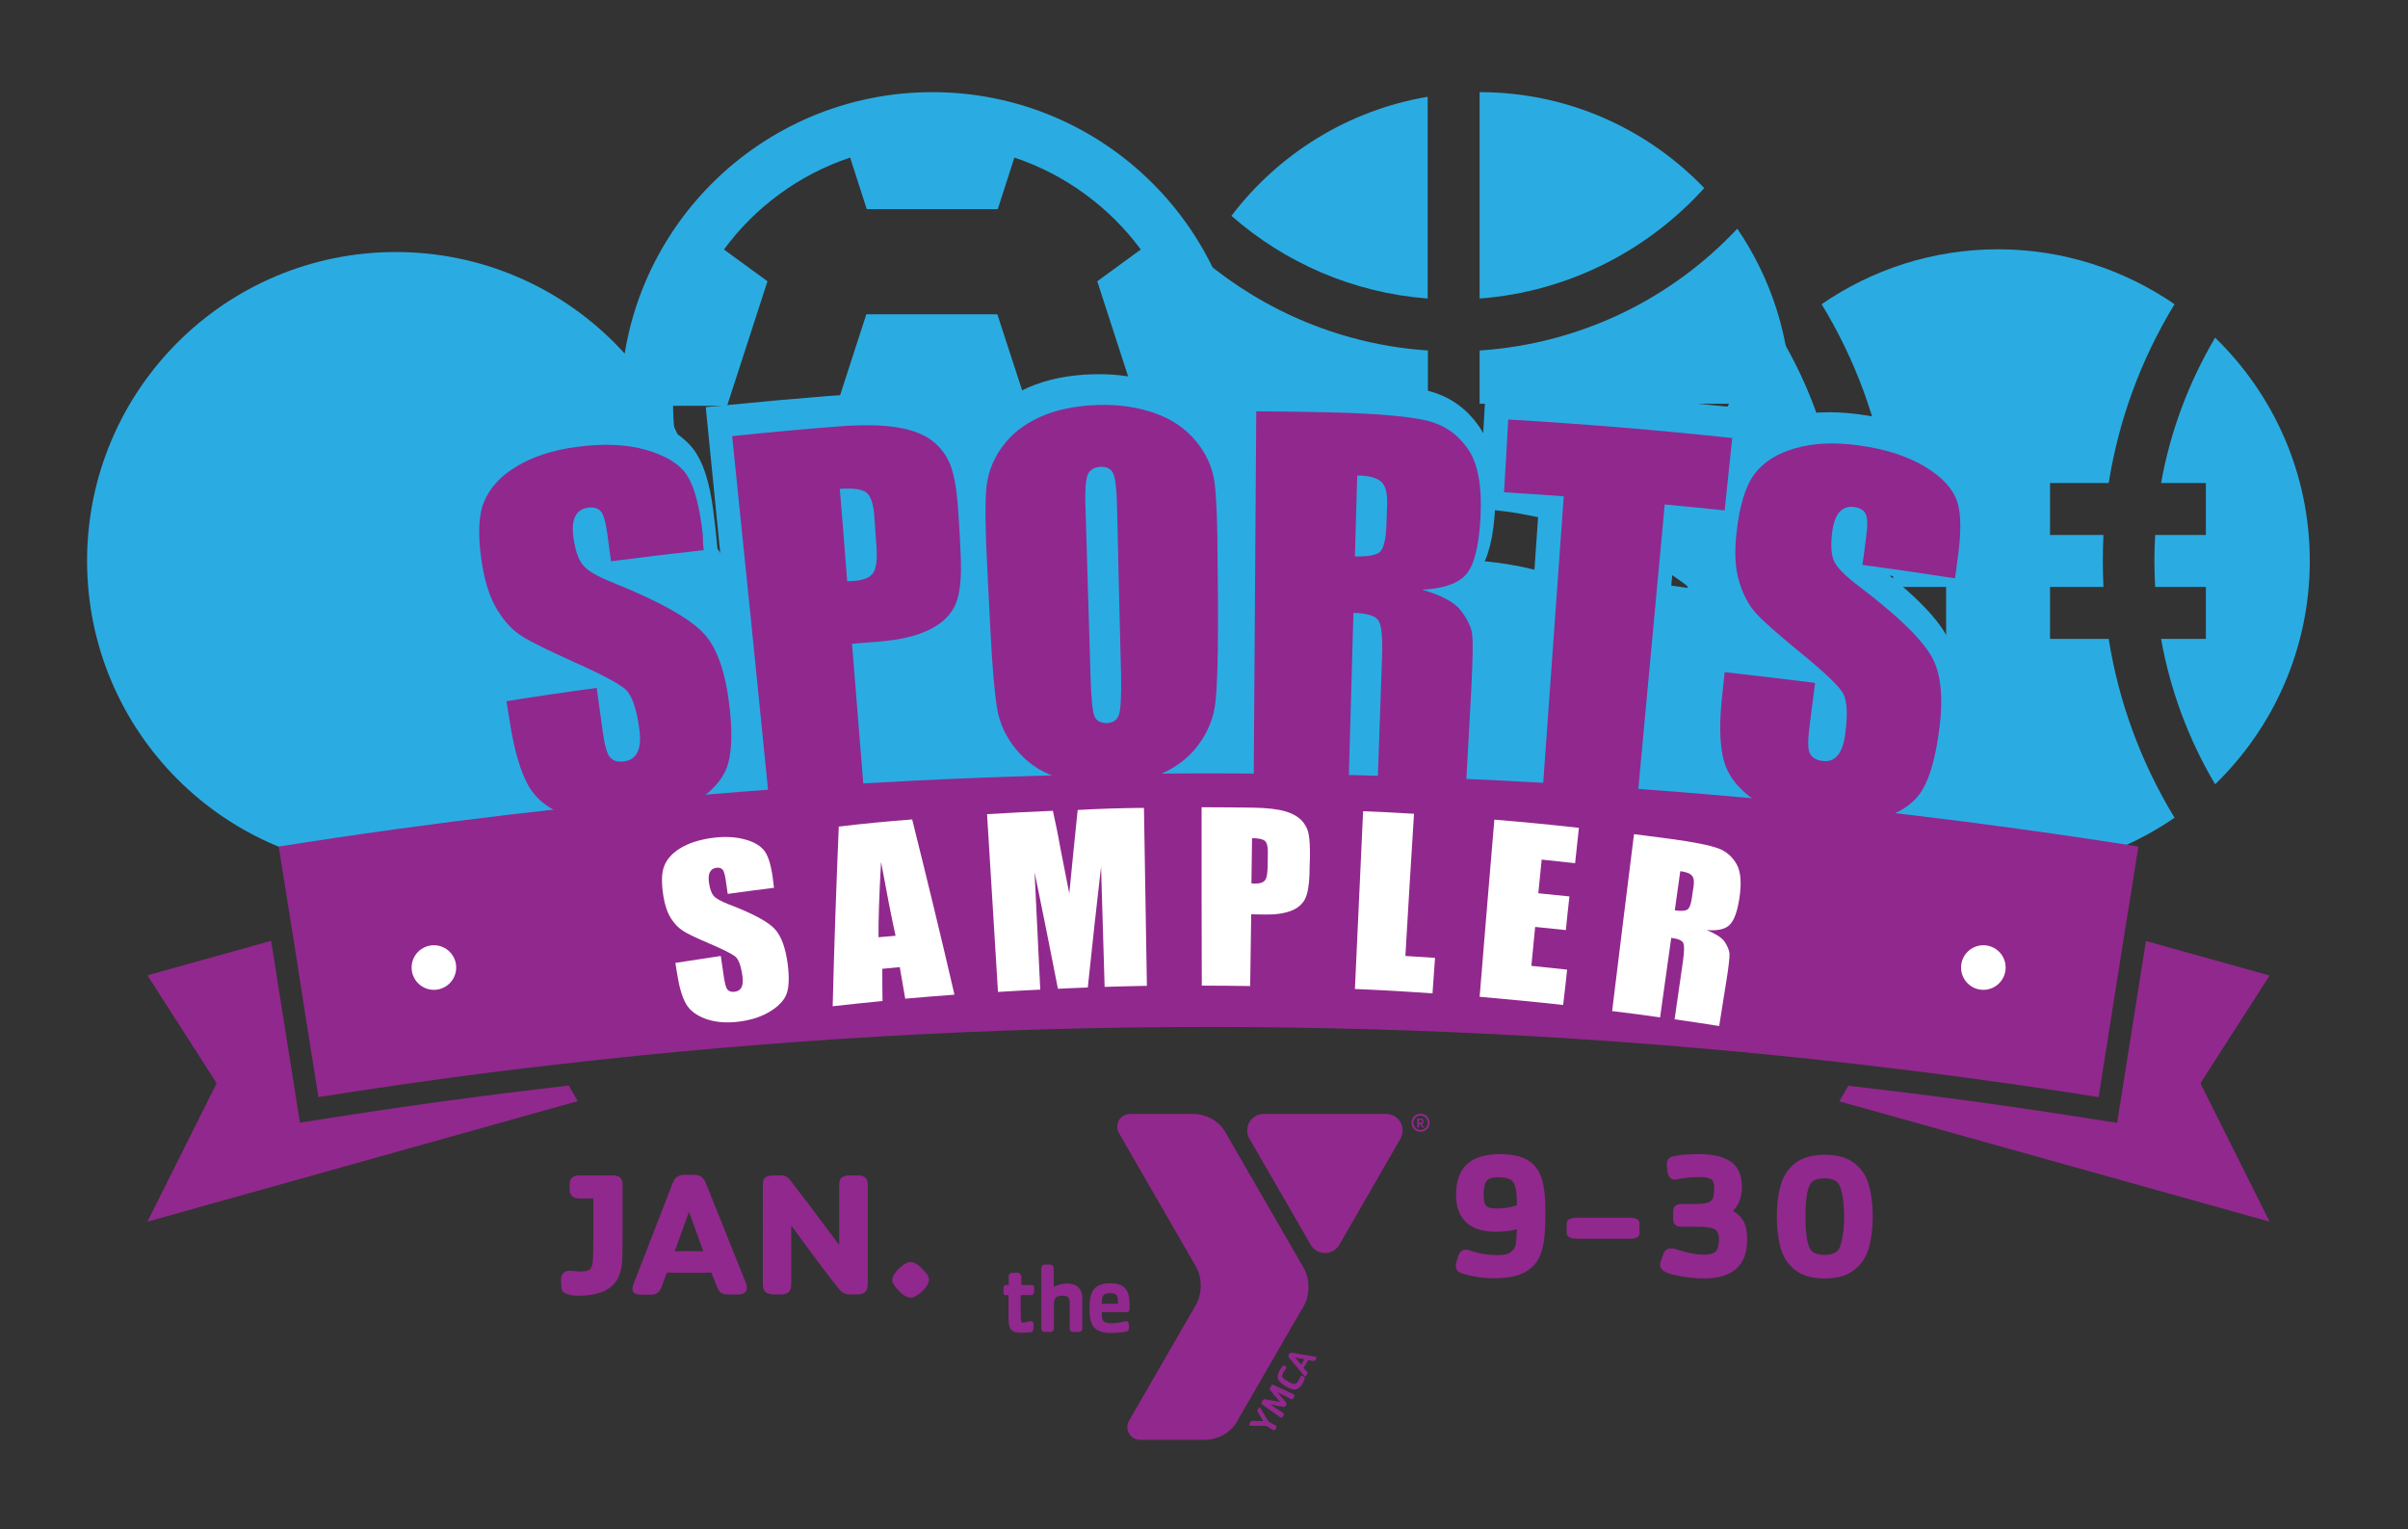
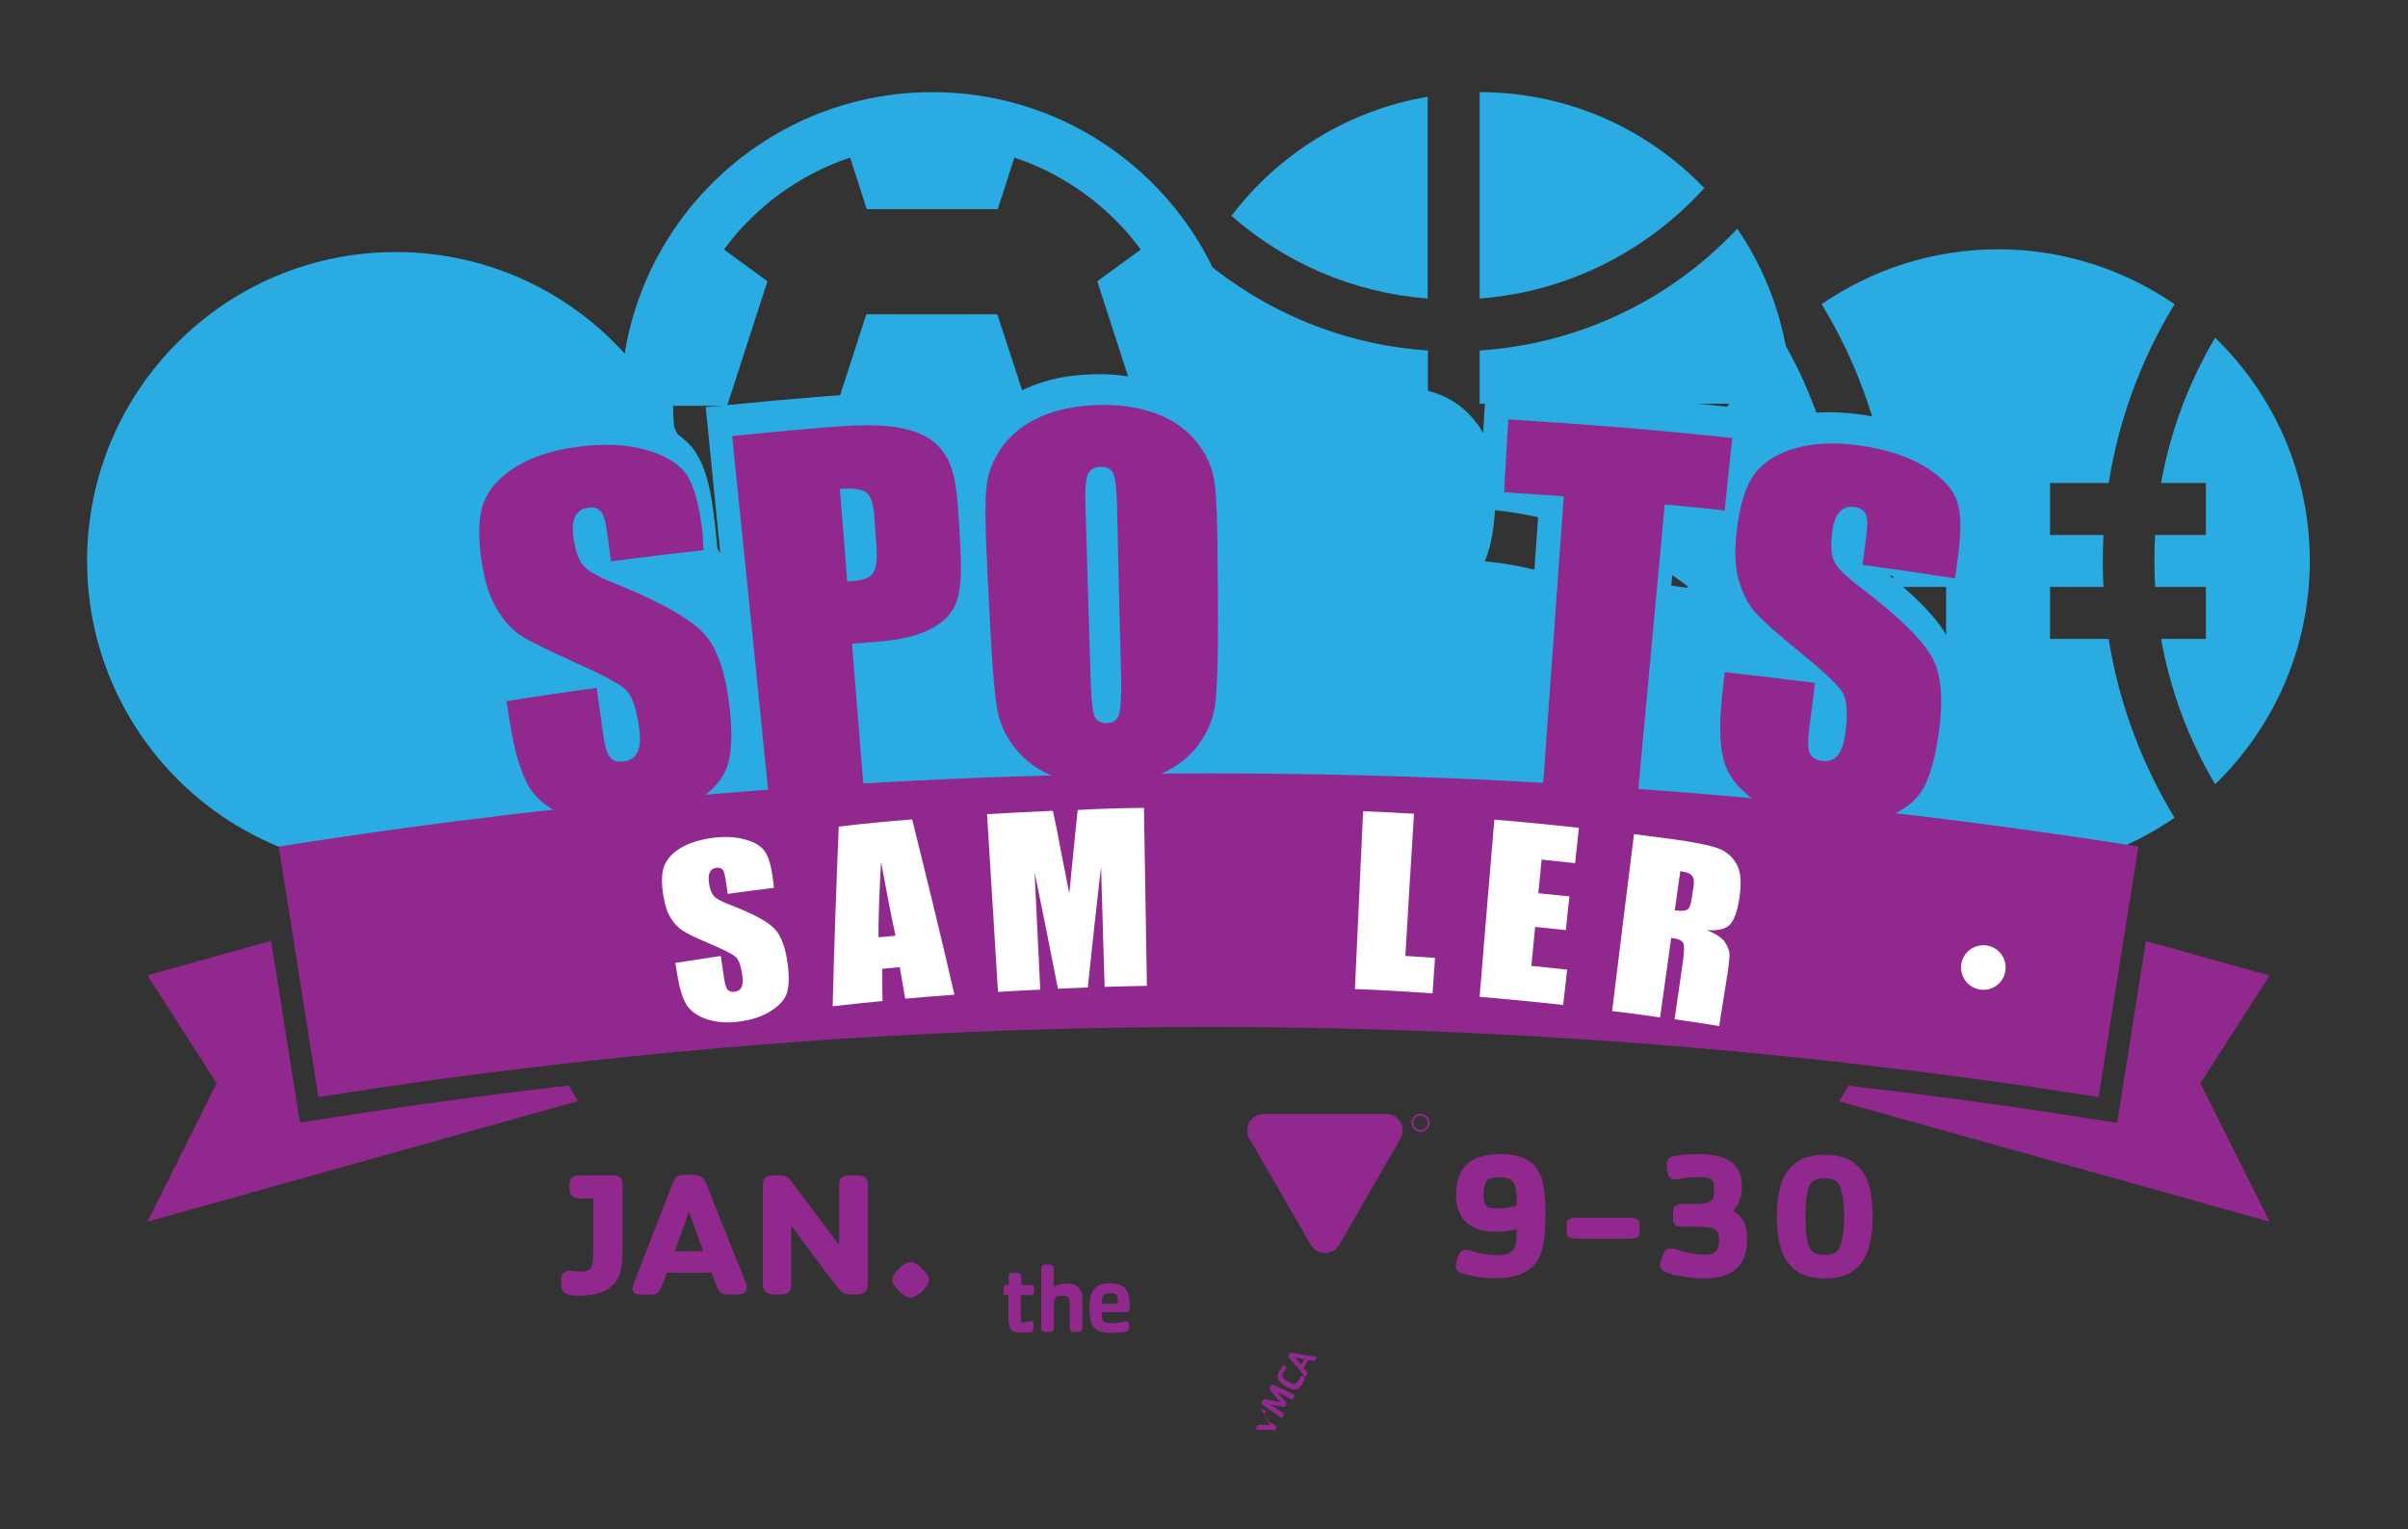
<svg xmlns="http://www.w3.org/2000/svg" version="1.1" id="Layer_1" x="0px" y="0px" viewBox="0 0 1144.9 726.9" style="enable-background:new 0 0 1144.9 726.9;" xml:space="preserve">
  <rect x="0" y="0" width="1144.9" height="726.9" fill="#333333" stroke="none" />
  <style type="text/css">
	.st0{fill:#2AACE2;}
	.st1{fill:#2AACE2;stroke:#2AACE2;stroke-width:18;}
	.st2{fill:#91288D;}
	.st3{fill:#FFFFFF;}
</style>
  <path class="st0" d="M861.7,393.5l-575.6,23.9l-50.8-132.5c0,0,506.2-50.4,662,18.8s-30.6,57-30.6,57" />
  <g>
    <path class="st0" d="M443.3,43.8c-81.8,0-148.2,66.3-148.2,148.1c0,81.8,66.3,148.1,148.2,148.1c81.8,0,148.2-66.3,148.1-148.2   C591.4,110.1,525.1,43.8,443.3,43.8z M543.7,263.6l-20.8-15.1l-50.4,36.6l8,24.5c-11.7,3.7-24.2,5.7-37.2,5.7   c-13,0-25.4-2-37.2-5.7l8-24.5l-50.4-36.6l-20.7,15.1c-14.3-20-22.8-44.3-23-70.7l25.7,0l19.2-59.2l-20.7-15.1   C359,98.5,379.9,83,404.2,74.9l7.9,24.5h62.3l7.9-24.5c24.3,8.1,45.2,23.6,60.1,43.7l-20.7,15.1l19.2,59.2h25.7   C566.5,219.3,557.9,243.6,543.7,263.6z" />
    <polygon class="st0" points="411.9,149.4 392.7,208.6 443.1,245.2 493.5,208.6 474.2,149.4  " />
  </g>
  <g>
    <path class="st0" d="M678.8,241.9v-25.3H557.6c3.7,22.2,12.3,42.6,24.7,60.3C609.8,256.9,642.9,244.3,678.8,241.9z" />
    <path class="st0" d="M678.8,337.9v-71.2c-30,2.3-57.6,12.9-80.7,29.3C619.5,317.6,647.5,332.6,678.8,337.9z" />
    <path class="st0" d="M703.5,166.6v25.3h148.1c0-30.8-9.4-59.5-25.6-83.2C795,141.8,751.8,163.4,703.5,166.6z" />
    <path class="st0" d="M555.4,191.9h123.5v-25.3c-40.5-2.7-77.4-18.5-106.7-43C561.5,144,555.4,167.2,555.4,191.9z" />
    <path class="st0" d="M703.5,266.6v73.4c35.7,0,68.4-12.6,94-33.6C772.1,284,739.5,269.4,703.5,266.6z" />
    <path class="st0" d="M703.5,216.6v25.3c42.8,2.8,81.6,20.2,111.6,47.2c17.6-20.1,29.7-45,34.3-72.5H703.5z" />
    <path class="st0" d="M585.5,102.6c25.3,22.2,57.7,36.6,93.3,39.3V46C640.9,52.4,607.8,73.2,585.5,102.6z" />
    <path class="st0" d="M810.3,89.4c-27-28.1-64.8-45.6-106.8-45.6v98.1C745.8,138.7,783.5,119,810.3,89.4z" />
  </g>
  <g>
    <path class="st0" d="M846.8,372.8c12.8-21.7,21.4-45,25.7-69.1h-21.3V279h24.1c0.5-8.2,0.5-16.5,0-24.7h-24.1v-24.7h21.3   c-4.3-24.1-12.9-47.5-25.7-69.1c-27.7,26.9-45,64.5-45,106.2S819.1,345.9,846.8,372.8z" />
    <path class="st0" d="M1053.2,160.5c-12.8,21.7-21.4,45-25.7,69.1h21.3v24.7h-24.1c-0.5,8.2-0.5,16.5,0,24.7h24.1v24.7h-21.3   c4.3,24.1,12.9,47.5,25.7,69.1c27.7-26.9,45-64.5,45-106.2S1080.9,187.4,1053.2,160.5z" />
    <path class="st0" d="M1002.6,303.7h-27.9V279h25.4c-0.4-8.2-0.4-16.5,0-24.7h-25.4v-24.7h27.9c4.7-29.7,15.2-58.6,31.3-85   c-23.9-16.4-52.8-26.1-83.9-26.1c-31.2,0-60.1,9.7-83.9,26.1c16.1,26.4,26.6,55.3,31.3,85h27.9v24.7h-25.4c0.4,8.2,0.4,16.5,0,24.7   h25.4v24.7h-27.9c-4.7,29.7-15.2,58.6-31.3,85c23.9,16.4,52.8,26.1,83.9,26.1c31.2,0,60.1-9.7,83.9-26.1   C1017.8,362.2,1007.3,333.4,1002.6,303.7z" />
  </g>
  <circle class="st0" cx="188.2" cy="266.6" r="146.8" />
  <g>
    <g>
      <path class="st1" d="M331.6,255.6c-14.8,1.6-29.5,3.3-44.3,5.2c-0.5-4.2-1.1-8.5-1.6-12.7c-0.8-5.9-1.8-9.7-3.2-11.1    c-1.4-1.5-3.4-2-6-1.7c-2.9,0.4-4.9,1.8-6.1,4.2c-1.2,2.4-1.5,5.8-0.9,10.3c0.8,5.7,2.2,9.9,4.2,12.6c2,2.7,6.9,5.6,14.8,8.7    c22.6,9.1,36.8,17.4,43.1,24.4c6.3,7,10.2,18.9,12,35.8c1.3,12.3,0.8,21.5-1.5,27.6c-2.3,6.1-7.4,11.6-15.2,16.5    c-7.9,4.9-17.2,8-28.2,9.4c-12.1,1.6-22.6,0.7-31.8-2.6c-9.2-3.3-15.7-8.2-19.4-14.8c-3.7-6.6-6.6-16.3-8.6-29.1    c-0.6-3.7-1.1-7.5-1.7-11.2c14.3-2.2,28.7-4.3,43-6.2c0.9,7,1.9,13.9,2.8,20.9c0.9,6.4,2,10.5,3.4,12.2c1.4,1.7,3.7,2.3,6.7,1.9    c3-0.4,5.1-1.8,6.3-4.4c1.2-2.5,1.5-6.1,0.9-10.7c-1.3-10.1-3.5-16.5-6.8-19.3c-3.3-2.7-11.2-7-23.8-12.7    c-12.6-5.7-21.1-9.9-25.4-12.7c-4.3-2.8-8.1-6.9-11.5-12.3c-3.4-5.5-5.8-12.7-7.2-21.8c-2-13.1-1.7-23,1-29.6    c2.7-6.6,7.9-12.2,15.5-16.8c7.7-4.6,17.3-7.7,28.9-9.2c12.7-1.7,23.7-1.1,33.1,1.6c9.3,2.7,15.8,6.8,19.3,12.2    c3.5,5.4,6,14.9,7.4,28.6C331.1,251.1,331.4,253.4,331.6,255.6z" />
      <path class="st1" d="M345.4,201.6c16.4-1.6,32.8-3.1,49.2-4.4c13.3-1,23.6-0.8,30.9,0.7c7.3,1.5,12.8,3.9,16.6,7.3    c3.8,3.4,6.5,7.7,8,12.8c1.6,5.1,2.6,13,3.2,23.9c0.3,5,0.5,10,0.8,15.1c0.6,11-0.2,19.1-2.3,24.3c-2.1,5.2-6.3,9.3-12.4,12.4    c-6.2,3.1-14.4,5-24.6,5.7c-4.2,0.3-8.4,0.6-12.5,0.9c1.8,23.2,3.6,46.3,5.5,69.5c-15.1,1.2-30.2,2.5-45.3,4    C356.8,316.4,351.1,259,345.4,201.6z M396.5,226.7c1.1,14.6,2.3,29.3,3.4,43.9c1.4,0,2.5-0.1,3.5-0.2c4.3-0.3,7.3-1.6,8.8-3.7    c1.5-2.1,2.1-6.4,1.6-12.8c-0.3-4.7-0.7-9.5-1-14.2c-0.4-5.9-1.7-9.7-3.8-11.3C407,226.8,402.8,226.2,396.5,226.7z" />
      <path class="st1" d="M576.8,291.3c0,17.4-0.4,29.7-1.2,36.9c-0.8,7.2-3.4,13.9-7.8,19.9c-4.4,6-10.2,10.7-17.6,14    c-7.4,3.3-15.9,5.1-25.8,5.3c-9.3,0.2-17.7-1-25.3-3.8c-7.6-2.8-13.7-7-18.6-12.9c-4.8-5.8-7.9-12.3-9.1-19.4    c-1.2-7.1-2.3-19.5-3.1-37.3c-0.5-9.9-1-19.7-1.5-29.6c-0.9-17.4-1-29.7-0.5-37c0.5-7.3,3-14,7.4-20.2    c4.4-6.2,10.5-11.1,18.4-14.6c7.9-3.5,17.1-5.4,27.8-5.7c10.1-0.3,19.2,1.1,27.3,4c8.1,2.9,14.6,7.4,19.4,13.4    c4.9,6,7.8,12.6,8.7,19.7c0.9,7.1,1.4,19.6,1.4,37.4C576.8,271.6,576.8,281.4,576.8,291.3z M528.7,235c-0.2-8-0.8-13.2-1.8-15.4    c-1-2.2-3-3.3-6-3.2c-2.5,0.1-4.4,1-5.7,2.9c-1.3,1.9-1.8,7.2-1.6,16.1c0.8,26.9,1.5,53.9,2.3,80.8c0.3,10,0.9,16.2,1.8,18.6    c0.9,2.3,2.9,3.4,5.9,3.4c3.1-0.1,5.1-1.5,5.9-4.2c0.8-2.7,1.1-9.2,0.9-19.4C529.8,288,529.2,261.5,528.7,235z" />
      <path class="st1" d="M595,190c11.6,0.1,23.1,0.2,34.7,0.5c23.1,0.5,38.7,2,46.8,3.9c8.1,2,14.6,6.5,19.4,13.5    c4.8,7,6.8,17.9,6,32.6c-0.7,13.5-3,22.4-6.7,26.8c-3.8,4.5-10.8,6.9-21.2,7.4c9.3,2.6,15.4,5.9,18.4,9.7c3,3.9,4.8,7.4,5.4,10.5    c0.6,3.1,0.6,11.7-0.2,25.6c-0.8,15.2-1.6,30.4-2.4,45.6c-14-0.7-28.1-1.3-42.1-1.8c0.6-19.2,1.3-38.3,1.9-57.5    c0.3-9.3-0.3-15-1.7-17.3c-1.4-2.3-5.4-3.5-11.9-3.7c-0.7,26-1.4,52-2.1,78c-15.1-0.4-30.3-0.7-45.4-0.8    C594.2,305.4,594.6,247.7,595,190z M643.1,220.4c-0.3,12.8-0.7,25.7-1,38.5c5.3,0.1,9.1-0.4,11.3-1.7c2.2-1.3,3.4-5.8,3.7-13.4    c0.1-3.2,0.2-6.3,0.3-9.5c0.2-5.5-0.7-9.1-2.8-10.9C652.6,221.6,648.7,220.6,643.1,220.4z" />
      <path class="st1" d="M821.7,202.4c-1.2,11.5-2.4,23-3.5,34.5c-9.5-1-19-1.9-28.6-2.8c-4.2,46-8.3,91.9-12.5,137.9    c-15.1-1.4-30.2-2.6-45.3-3.6c3.2-46,6.4-92.1,9.6-138.1c-9.5-0.7-19-1.3-28.5-1.8c0.7-11.5,1.3-23.1,2-34.6    C750.5,195.9,786.2,198.7,821.7,202.4z" />
      <path class="st1" d="M928.1,268.8c-14.7-2.2-29.4-4.3-44.2-6.3c0.6-4.2,1.1-8.5,1.7-12.7c0.8-5.9,0.7-9.8-0.2-11.6    c-0.9-1.8-2.7-2.8-5.4-3.2c-2.9-0.4-5.2,0.4-7,2.4c-1.8,2-2.9,5.2-3.5,9.7c-0.7,5.7-0.4,10.2,0.9,13.3c1.2,3.1,5.3,7.2,12.1,12.2    c19.5,14.6,31.2,26.2,35.5,34.6c4.3,8.4,5.1,20.9,2.5,37.7c-1.9,12.2-4.7,20.9-8.5,26.3c-3.8,5.3-10.1,9.3-19,12.1    c-8.9,2.7-18.7,3.3-29.7,1.9c-12.1-1.6-22.1-5.1-30.1-10.6c-8-5.5-13-11.9-14.9-19.2c-1.9-7.3-2.2-17.4-0.8-30.3    c0.4-3.8,0.8-7.5,1.2-11.3c14.4,1.5,28.8,3.2,43.1,5c-0.9,7-1.8,13.9-2.6,20.9c-0.8,6.4-0.7,10.6,0.2,12.6c1,2,3,3.2,6,3.6    c3,0.4,5.4-0.5,7.2-2.6c1.8-2.1,3-5.5,3.6-10.1c1.4-10.1,0.8-16.9-1.6-20.4c-2.5-3.5-9.1-9.6-19.8-18.4    c-10.7-8.8-17.9-15-21.3-18.7c-3.4-3.8-6.1-8.7-8-14.9c-1.9-6.1-2.4-13.8-1.4-22.9c1.4-13.2,4.2-22.6,8.5-28.3    c4.3-5.7,10.7-9.8,19.3-12.3c8.6-2.5,18.7-3,30.3-1.5c12.7,1.6,23.2,5,31.6,10c8.4,5,13.5,10.6,15.5,16.7c2,6.1,2,16-0.1,29.6    C928.8,264.2,928.4,266.5,928.1,268.8z" />
    </g>
  </g>
  <path class="st2" d="M70.1,580.7l32.9-65.8l-32.9-51.3l58.8-16.4l13.7,86.4l10.5-1.6c38.9-6.2,78.1-11.5,117.3-16l4.3,7.4  L70.1,580.7z" />
  <g>
    <g>
      <path class="st2" d="M334.6,261.5c-14.7,1.6-29.4,3.4-44.1,5.3c-0.6-4.2-1.1-8.5-1.7-12.7c-0.8-5.9-1.8-9.6-3.2-11.1    c-1.4-1.5-3.4-2-6-1.7c-2.9,0.4-4.9,1.8-6.1,4.2c-1.2,2.4-1.5,5.8-0.8,10.3c0.8,5.7,2.2,9.9,4.3,12.6c2,2.7,6.9,5.6,14.8,8.7    c22.6,9.1,36.8,17.3,43.1,24.3c6.3,7,10.3,18.9,12.1,35.8c1.3,12.3,0.8,21.5-1.4,27.6c-2.3,6.1-7.3,11.6-15.1,16.5    c-7.8,4.9-17.1,8.1-28.1,9.5c-12,1.6-22.5,0.8-31.7-2.5c-9.2-3.3-15.6-8.1-19.4-14.7c-3.7-6.6-6.6-16.2-8.7-29.1    c-0.6-3.7-1.2-7.5-1.8-11.2c14.3-2.3,28.6-4.4,42.9-6.3c1,7,1.9,13.9,2.9,20.9c0.9,6.4,2,10.5,3.5,12.1c1.4,1.7,3.7,2.3,6.7,1.9    c3-0.4,5.1-1.9,6.3-4.4c1.2-2.5,1.5-6.1,0.9-10.7c-1.3-10.1-3.6-16.5-6.8-19.3c-3.3-2.7-11.2-7-23.8-12.6    c-12.6-5.7-21.1-9.8-25.4-12.6c-4.3-2.7-8.1-6.8-11.5-12.3c-3.4-5.5-5.8-12.7-7.3-21.8c-2.1-13.1-1.8-23,0.9-29.6    c2.7-6.6,7.8-12.3,15.5-16.9c7.6-4.6,17.2-7.8,28.8-9.3c12.6-1.7,23.7-1.2,33,1.5c9.3,2.7,15.8,6.7,19.3,12.1    c3.5,5.4,6,14.9,7.5,28.6C334.1,256.9,334.3,259.2,334.6,261.5z" />
      <path class="st2" d="M348.1,207.3c16.4-1.7,32.7-3.2,49.1-4.5c13.3-1.1,23.6-0.8,30.9,0.6c7.3,1.4,12.8,3.9,16.6,7.3    c3.8,3.4,6.5,7.7,8,12.8c1.6,5.1,2.6,13,3.2,23.9c0.3,5,0.6,10,0.8,15.1c0.6,11-0.1,19.1-2.2,24.3c-2.1,5.2-6.2,9.3-12.4,12.4    c-6.2,3.1-14.3,5-24.5,5.8c-4.2,0.3-8.3,0.6-12.5,1c1.9,23.2,3.7,46.3,5.6,69.5c-15,1.2-30.1,2.6-45.1,4.1    C359.9,322.1,354,264.7,348.1,207.3z M399.3,232.4c1.2,14.6,2.4,29.3,3.5,43.9c1.4,0,2.5-0.1,3.5-0.2c4.3-0.3,7.3-1.6,8.8-3.7    c1.5-2.2,2.1-6.4,1.6-12.8c-0.3-4.7-0.7-9.5-1-14.2c-0.4-5.9-1.7-9.7-3.8-11.3C409.7,232.5,405.5,231.9,399.3,232.4z" />
      <path class="st2" d="M579.1,296.8c0,17.4-0.4,29.7-1.2,36.9c-0.8,7.2-3.4,13.9-7.8,19.9c-4.3,6-10.2,10.7-17.5,14    c-7.3,3.3-15.9,5.1-25.7,5.3c-9.3,0.2-17.7-1-25.2-3.7c-7.5-2.7-13.7-7-18.5-12.9c-4.8-5.8-7.9-12.3-9.1-19.4    c-1.2-7.1-2.3-19.5-3.2-37.3c-0.5-9.9-1-19.7-1.5-29.6c-0.9-17.4-1.1-29.7-0.5-37c0.5-7.3,2.9-14,7.3-20.2    c4.4-6.2,10.5-11.1,18.3-14.6c7.8-3.5,17.1-5.4,27.7-5.7c10.1-0.3,19.2,1.1,27.2,4c8.1,2.9,14.5,7.4,19.4,13.4    c4.9,6,7.8,12.6,8.7,19.7c0.9,7.1,1.4,19.6,1.4,37.4C579.1,277.1,579.1,286.9,579.1,296.8z M531.1,240.5    c-0.2-8.1-0.8-13.2-1.8-15.4c-1-2.2-3-3.3-6-3.2c-2.5,0.1-4.4,1-5.7,2.9c-1.3,1.9-1.8,7.2-1.5,16.1c0.8,26.9,1.6,53.9,2.4,80.8    c0.3,10,0.9,16.2,1.8,18.6c0.9,2.3,2.9,3.4,5.9,3.4c3.1-0.1,5.1-1.5,5.9-4.2c0.8-2.7,1.1-9.2,0.9-19.4    C532.3,293.5,531.7,267,531.1,240.5z" />
-       <path class="st2" d="M597.3,195.5c11.5,0.1,23.1,0.2,34.6,0.5c23.1,0.5,38.7,2,46.8,4c8.1,2,14.5,6.5,19.3,13.5    c4.8,7,6.7,17.9,5.9,32.6c-0.7,13.5-3,22.4-6.7,26.8c-3.8,4.4-10.8,6.9-21.1,7.4c9.2,2.6,15.3,5.9,18.3,9.7    c3,3.9,4.8,7.4,5.4,10.5c0.6,3.1,0.5,11.7-0.2,25.6c-0.8,15.2-1.6,30.4-2.5,45.6c-14-0.8-28-1.4-42-1.9c0.7-19.2,1.3-38.3,2-57.5    c0.3-9.3-0.2-15-1.7-17.3c-1.4-2.3-5.4-3.5-11.9-3.7c-0.7,26-1.5,52-2.2,78c-15.1-0.4-30.1-0.7-45.2-0.8    C596.5,310.9,596.9,253.2,597.3,195.5z M645.3,226c-0.4,12.8-0.7,25.7-1.1,38.5c5.3,0.1,9.1-0.4,11.3-1.7    c2.2-1.3,3.4-5.8,3.7-13.4c0.1-3.2,0.2-6.3,0.3-9.5c0.2-5.5-0.7-9.1-2.8-10.9C654.7,227.1,650.9,226.1,645.3,226z" />
      <path class="st2" d="M823.6,208.2c-1.2,11.5-2.4,23-3.6,34.4c-9.5-1-19-1.9-28.5-2.8c-4.3,46-8.5,91.9-12.8,137.9    c-15-1.4-30.1-2.6-45.1-3.7c3.3-46,6.6-92.1,9.9-138.1c-9.5-0.7-19-1.3-28.4-1.9c0.7-11.5,1.4-23.1,2-34.6    C752.6,201.5,788.1,204.4,823.6,208.2z" />
      <path class="st2" d="M929.5,274.9c-14.7-2.3-29.3-4.4-44-6.4c0.6-4.2,1.2-8.5,1.7-12.7c0.8-5.9,0.8-9.8-0.2-11.6    c-0.9-1.8-2.7-2.8-5.4-3.2c-2.9-0.4-5.2,0.4-7,2.4c-1.8,2-2.9,5.2-3.5,9.7c-0.7,5.7-0.5,10.2,0.8,13.3c1.2,3.1,5.2,7.2,12,12.3    c19.4,14.7,31,26.3,35.2,34.7c4.2,8.4,5,20.9,2.3,37.7c-1.9,12.2-4.8,20.9-8.6,26.2c-3.8,5.3-10.1,9.3-19,12    c-8.8,2.7-18.7,3.3-29.6,1.8c-12-1.6-22-5.1-29.9-10.7c-8-5.5-12.9-11.9-14.8-19.3c-1.9-7.3-2.1-17.4-0.7-30.3    c0.4-3.8,0.8-7.5,1.2-11.3c14.3,1.6,28.7,3.3,43,5.1c-0.9,7-1.8,13.9-2.7,20.9c-0.8,6.4-0.8,10.6,0.2,12.6c1,2,2.9,3.2,6,3.6    c3,0.4,5.4-0.5,7.2-2.6c1.8-2.1,3-5.5,3.6-10.1c1.4-10.1,0.9-16.9-1.6-20.4c-2.5-3.5-9-9.7-19.7-18.4c-10.7-8.8-17.8-15-21.2-18.8    c-3.4-3.8-6-8.7-7.9-14.9c-1.9-6.2-2.3-13.8-1.3-22.9c1.4-13.2,4.3-22.6,8.6-28.3c4.3-5.7,10.8-9.8,19.3-12.2    c8.6-2.5,18.7-3,30.2-1.4c12.6,1.7,23.1,5.1,31.5,10.1c8.3,5,13.4,10.6,15.4,16.8c2,6.1,1.9,16-0.2,29.6    C930.2,270.4,929.9,272.6,929.5,274.9z" />
    </g>
  </g>
  <path class="st2" d="M1046.2,514.9l32.9,65.8l-204.6-57.2l4.3-7.4c39.3,4.5,78.4,9.8,117.3,16l10.5,1.6l13.7-86.4l58.8,16.4  L1046.2,514.9z" />
  <path class="st2" d="M1016.7,402.4c-2.2,14-4.4,28-6.7,41.9c-4.1,25.7-8.1,51.4-12.2,77.2c-37.6-6-75.4-11.1-113.2-15.5  c-206-23.8-414-23.8-620,0c-37.8,4.3-75.5,9.5-113.2,15.5c-4.1-25.7-8.2-51.4-12.2-77.2c-2.2-14-4.5-28-6.7-41.9  C425.5,356,723.8,356,1016.7,402.4z" />
  <g>
    <g>
      <path class="st3" d="M368,422c-7.3,0.9-14.7,1.9-22,2.9c-0.3-2.1-0.6-4.1-0.9-6.2c-0.4-2.9-0.9-4.7-1.6-5.4c-0.7-0.7-1.7-1-3-0.8    c-1.4,0.2-2.4,0.9-3,2.1c-0.6,1.2-0.7,2.9-0.4,5c0.4,2.8,1.1,4.8,2.1,6.1c1,1.3,3.5,2.7,7.4,4.2c11.3,4.3,18.5,8.2,21.7,11.6    c3.2,3.4,5.3,9.2,6.3,17.4c0.7,6,0.5,10.5-0.6,13.5c-1.1,3-3.7,5.8-7.6,8.2c-3.9,2.5-8.7,4.1-14.2,4.9c-6.1,0.9-11.5,0.5-16.1-1    c-4.6-1.6-7.9-3.9-9.8-7.1c-1.9-3.2-3.3-7.9-4.3-14.2c-0.3-1.8-0.6-3.6-0.9-5.5c7.2-1.1,14.4-2.2,21.6-3.3c0.5,3.4,1,6.8,1.5,10.2    c0.5,3.1,1,5.1,1.8,5.9c0.7,0.8,1.9,1.1,3.4,0.9c1.5-0.2,2.6-0.9,3.2-2.2c0.6-1.2,0.7-3,0.4-5.2c-0.7-4.9-1.8-8.1-3.5-9.4    c-1.7-1.3-5.7-3.3-12-6c-6.3-2.7-10.6-4.7-12.7-6.1c-2.1-1.3-4.1-3.3-5.8-6c-1.7-2.7-2.9-6.2-3.6-10.6c-1-6.4-0.9-11.2,0.5-14.5    c1.3-3.2,3.9-6,7.7-8.3c3.8-2.3,8.5-3.8,14.2-4.7c6.2-0.9,11.7-0.7,16.3,0.6c4.6,1.2,7.8,3.2,9.6,5.8c1.8,2.6,3.1,7.2,3.9,13.9    C367.7,419.8,367.9,420.9,368,422z" />
      <path class="st3" d="M433.7,389.5c6.9,27.7,13.7,55.5,20.1,83.3c-7.8,0.6-15.6,1.2-23.4,1.9c-0.9-5-1.7-10-2.6-15    c-2.8,0.3-5.5,0.5-8.3,0.8c0,5.1,0,10.2,0.1,15.3c-7.9,0.8-15.8,1.6-23.7,2.5c0.7-28.5,1.7-56.9,2.9-85.4    C410.4,391.5,422,390.4,433.7,389.5z M425.8,444.8c-2.1-9.4-4.3-21.1-6.9-35.1c-0.9,16.4-1.3,28.3-1.2,35.8    C420.5,445.3,423.1,445,425.8,444.8z" />
      <path class="st3" d="M543.9,384c0.5,28.2,0.9,56.4,1.4,84.6c-6.7,0.1-13.4,0.3-20.1,0.5c-0.6-19-1.1-38.1-1.7-57.1    c-2.2,19.1-4.3,38.2-6.3,57.4c-4.7,0.2-9.5,0.3-14.2,0.6c-3.6-18.5-7.3-36.9-11.1-55.4c0.9,18.6,1.8,37.2,2.7,55.8    c-6.7,0.3-13.4,0.7-20.1,1.1c-1.7-28.2-3.5-56.3-5.2-84.5c10.4-0.6,20.9-1.2,31.3-1.6c1.1,5,2.4,11,3.6,17.9    c1.4,7.1,2.8,14.2,4.2,21.4c1.3-13.2,2.6-26.5,4-39.7C522.9,384.4,533.4,384.1,543.9,384z" />
-       <path class="st3" d="M571.3,383.7c8.1,0,16.3,0.1,24.4,0.2c6.6,0.1,11.7,0.7,15.2,1.7c3.5,1,6.1,2.5,7.9,4.3    c1.7,1.8,2.9,4,3.4,6.6c0.5,2.5,0.7,6.5,0.6,11.8c-0.1,2.5-0.2,4.9-0.2,7.4c-0.2,5.4-0.9,9.3-2.2,11.8c-1.3,2.4-3.5,4.3-6.7,5.5    c-3.2,1.2-7.4,1.8-12.5,1.7c-2.1,0-4.2-0.1-6.3-0.1c-0.2,11.4-0.3,22.7-0.5,34.1c-7.7-0.1-15.3-0.2-23-0.2    C571.3,440.2,571.3,411.9,571.3,383.7z M595.3,398.4c-0.1,7.2-0.2,14.4-0.3,21.5c0.7,0,1.3,0.1,1.7,0.1c2.2,0,3.7-0.4,4.6-1.4    c0.9-1,1.3-3,1.4-6.2c0-2.3,0.1-4.6,0.1-7c0.1-2.9-0.4-4.8-1.4-5.7C600.5,398.9,598.4,398.4,595.3,398.4z" />
      <path class="st3" d="M672.3,386.8c-1.4,22.5-2.8,45-4.1,67.6c4.7,0.3,9.4,0.6,14.1,0.9c-0.4,5.6-0.8,11.3-1.2,16.9    c-12.3-0.9-24.6-1.6-36.9-2.1c1.3-28.2,2.6-56.4,3.9-84.5C656.2,385.9,664.2,386.3,672.3,386.8z" />
      <path class="st3" d="M710.5,389.6c13.4,1.1,26.8,2.4,40.2,3.9c-0.6,5.6-1.2,11.2-1.8,16.8c-5.3-0.6-10.6-1.1-15.9-1.7    c-0.5,5.3-1.1,10.6-1.6,16c4.9,0.5,9.8,1,14.8,1.5c-0.6,5.3-1.2,10.7-1.7,16c-4.9-0.5-9.7-1-14.6-1.5c-0.6,6.2-1.2,12.3-1.8,18.5    c5.7,0.6,11.3,1.2,17,1.8c-0.6,5.6-1.2,11.2-1.9,16.8c-13.2-1.5-26.5-2.7-39.7-3.9C705.8,445.8,708.1,417.7,710.5,389.6z" />
      <path class="st3" d="M776.9,396.5c5.7,0.7,11.4,1.5,17,2.2c11.4,1.5,19,3.1,22.9,4.5c3.9,1.4,6.8,3.9,8.9,7.6    c2,3.6,2.4,9,1.3,16.2c-1,6.5-2.6,10.7-4.7,12.7c-2.1,2-5.7,2.8-10.9,2.4c4.5,1.8,7.4,3.7,8.7,5.7c1.3,2,2,3.8,2.2,5.4    c0.1,1.6-0.3,5.7-1.4,12.5c-1.2,7.3-2.3,14.7-3.5,22c-7-1.1-14.1-2.2-21.2-3.2c1.3-9.3,2.7-18.6,4-27.8c0.6-4.5,0.7-7.3,0.1-8.5    c-0.6-1.2-2.5-2-5.7-2.4c-1.8,12.6-3.5,25.2-5.3,37.8c-7.6-1.1-15.2-2.1-22.8-3C769.9,452.5,773.4,424.5,776.9,396.5z     M798.9,414.1c-0.9,6.2-1.7,12.4-2.6,18.6c2.6,0.4,4.6,0.3,5.7-0.2c1.2-0.5,2-2.6,2.5-6.3c0.2-1.5,0.4-3.1,0.7-4.6    c0.4-2.7,0.1-4.5-0.8-5.4C803.5,415.1,801.7,414.5,798.9,414.1z" />
    </g>
  </g>
  <circle class="st3" cx="943" cy="459.9" r="10.6" />
-   <circle class="st3" cx="206.3" cy="459.9" r="10.6" />
  <g>
    <g>
      <g>
        <path class="st2" d="M296,587.8c0,6.2-0.1,10.2-0.2,12c-0.3,3.7-1.2,6.8-2.8,9.1c-1.6,2.4-3.9,4.1-6.9,5.3     c-3,1.1-6.7,1.7-11.2,1.7c-1.8,0-3.3-0.2-4.6-0.6c-1.3-0.4-2.1-0.8-2.5-1.2c-0.4-0.5-0.7-1-0.8-1.6c-0.1-0.6-0.2-1.4-0.2-2.5     v-2.3c0-1,0.4-1.9,1.1-2.6c0.7-0.7,1.7-1.1,2.8-1.1c0.5,0,1.4,0.1,2.5,0.2c1.1,0.1,2,0.2,2.5,0.2c1.9,0,3.2-0.2,3.9-0.5     s1.2-0.8,1.5-1.3c0.4-0.9,0.7-2.2,0.8-3.9c0.1-1.7,0.2-5,0.2-10v-19.1c-1.4,0.1-3.6,0.1-6.5,0.1c-3.2,0-4.8-1.6-4.8-4.8V563     c0-2.9,1.6-4.3,4.8-4.3h15.7c3.1,0,4.7,1.4,4.7,4.3V587.8z" />
        <path class="st2" d="M355.1,611.9c0,2.3-1.4,3.4-4.1,3.4h-4.9c-1.5,0-2.6-0.3-3.4-0.9c-0.7-0.6-1.3-1.5-1.7-2.5l-2.8-7     c-2.8,0.1-6.3,0.1-10.6,0.1c-4.8,0-8.3,0-10.5-0.1l-2.4,6.4c-0.5,1.4-1.1,2.4-1.9,3.1c-0.7,0.7-1.9,1-3.6,1h-4     c-1.8,0-3-0.3-3.6-0.8c-0.6-0.5-0.9-1.2-0.9-2.2c0-0.5,0.3-1.4,0.8-2.8l18.2-46.9c0.4-1,0.8-1.8,1.2-2.4c0.5-0.6,1.1-1.1,1.9-1.4     c0.8-0.3,1.8-0.5,3.1-0.5h3.6c1.8,0,3.2,0.3,4,1c0.9,0.7,1.6,1.7,2.2,3.2l19.1,47.7C355,611,355.1,611.5,355.1,611.9z      M334.4,594.8l-6.8-18.8l-6.8,18.8c1.1,0,2,0,2.9-0.1c0.9,0,2.2,0,3.9,0c1.6,0,2.8,0,3.7,0C332.3,594.8,333.3,594.8,334.4,594.8z     " />
        <path class="st2" d="M412.5,610.7c0,3.1-1.6,4.6-4.8,4.6h-2.6c-1.4,0-2.5-0.1-3.4-0.4c-0.8-0.3-1.6-0.8-2.4-1.7     c-5.5-6.8-13.2-17.1-23.1-30.7v28.2c0,3.1-1.6,4.6-4.9,4.6H368c-1.7,0-3-0.4-3.9-1.1c-0.9-0.7-1.4-1.9-1.4-3.5V563     c0-1.8,0.5-2.9,1.5-3.5c1-0.6,2.3-0.8,3.8-0.8h2.3c0.9,0,1.6,0,2.2,0.1c0.5,0.1,1.1,0.3,1.6,0.6s1,0.8,1.5,1.4     c3,3.8,10.8,14.1,23.4,31V563c0-1.8,0.5-2.9,1.5-3.5c1-0.6,2.3-0.8,3.8-0.8h3.5c3.2,0,4.8,1.4,4.8,4.3V610.7z" />
        <path class="st2" d="M441.7,608.2c0,1-0.5,2.3-1.5,3.6c-1,1.4-2.2,2.5-3.6,3.5c-1.4,1-2.5,1.5-3.5,1.5c-2.4,0-5-1.9-7.7-5.6     c-0.8-0.9-1.2-1.8-1.2-2.8c0-0.7,0.3-1.6,0.9-2.6c0.6-1,1.4-2,2.4-2.9c1-0.9,1.9-1.7,2.9-2.2c1-0.6,1.8-0.8,2.5-0.8     c2.2,0,4.8,1.9,7.7,5.6C441.3,606.4,441.7,607.3,441.7,608.2z" />
      </g>
      <g>
        <path class="st2" d="M734.8,575.6c0,5.3-0.2,9.5-0.5,12.5s-0.9,5.6-1.7,7.8c-1,2.8-2.5,5-4.5,6.7s-4.4,3-7.3,3.8     s-6.3,1.2-10.2,1.2c-5.5,0-10.7-0.8-15.7-2.4c-1.8-0.6-2.7-1.7-2.7-3.5c0-0.8,0.3-2,0.8-3.7c0.5-1.6,1-2.7,1.7-3.2     c0.6-0.5,1.4-0.8,2.3-0.8c0.5,0,1.4,0.2,2.9,0.7c1.4,0.5,2.2,0.7,2.3,0.7c3.2,0.8,6.6,1.2,10.1,1.2c2.9,0,4.9-0.5,6.2-1.6     c1.2-1.1,2-2.3,2.2-3.6c0.2-1.4,0.4-3.7,0.5-7.1c-3.2,0.8-6.5,1.2-10,1.2c-6.2,0-10.9-1.5-14.1-4.5c-3.2-3-4.8-7.3-4.8-13     c0-4.2,0.7-7.8,2.2-10.7s3.8-5,6.9-6.5c3.1-1.4,7-2.2,11.8-2.2c5.5,0,9.8,0.9,12.9,2.7c3.2,1.8,5.4,4.7,6.8,8.5     C734.2,564,734.8,569.1,734.8,575.6z M721.2,572.9c0-1.9,0-3.3-0.1-4.1c-0.1-3.3-0.7-5.6-1.7-7c-1-1.4-3.2-2.2-6.7-2.2     c-2,0-3.4,0.2-4.4,0.6c-1,0.4-1.7,1.2-2.2,2.5c-0.4,1.2-0.7,3-0.7,5.3c0,2.6,0.4,4.4,1.2,5.2c0.8,0.8,2.4,1.2,4.8,1.2     C714.8,574.5,718,574,721.2,572.9z" />
        <path class="st2" d="M779.6,585.6c0,1.1-0.3,1.9-1,2.4c-0.7,0.5-2,0.8-4,0.8h-24.8c-3.2,0-4.9-0.9-4.9-2.7v-4.8     c0-0.9,0.5-1.5,1.5-1.9s2.1-0.6,3.3-0.6h24.8c3.4,0,5,0.9,5,2.6V585.6z" />
        <path class="st2" d="M830.7,589.1c0,6.3-1.7,10.9-5.2,14c-3.5,3.1-8.6,4.6-15.6,4.6c-3.7,0-8.1-0.5-13.1-1.5     c-5-1-7.5-2.6-7.5-4.8c0-0.4,0.1-0.9,0.2-1.5c0.2-0.6,0.4-1.3,0.7-2.1c0.3-0.8,0.5-1.3,0.6-1.6c0.6-1.8,1.8-2.8,3.7-2.8     c0.4,0,1,0.1,1.7,0.2c5.4,1.8,10.1,2.8,14.1,2.8c2.7,0,4.5-0.5,5.5-1.6c1-1,1.5-2.9,1.5-5.6c0-1.6-0.3-2.8-0.8-3.7     c-0.5-0.8-1.3-1.4-2.3-1.7s-2.3-0.5-4-0.6c-1.1-0.1-2.8-0.1-5.1-0.1h-5.6c-2.6,0-4-1.2-4-3.5v-3.8c0-2.3,1.4-3.5,4.1-3.5h5.7     c3,0,5.2-0.2,6.5-0.6c1.3-0.4,2.2-1.1,2.6-2.1c0.4-1,0.6-2.6,0.6-4.8c0-1.4-0.2-2.5-0.5-3.2c-0.3-0.7-1-1.2-2.1-1.6     s-2.6-0.5-4.6-0.5c-1.6,0-3.2,0.1-4.7,0.2c-1.5,0.2-2.9,0.4-4.3,0.6c-1.4,0.2-2.2,0.4-2.3,0.4c-0.9,0-1.7-0.2-2.2-0.7     c-0.5-0.4-0.9-1-1.1-1.6c-0.2-0.6-0.4-1.4-0.5-2.3c-0.1-0.9-0.2-1.7-0.2-2.4v-0.5c0-1.3,0.5-2.3,1.6-3.1c0.3-0.2,1.1-0.4,2.5-0.7     c1.4-0.3,3.1-0.5,5-0.6s3.9-0.2,6-0.2c6.9,0,12.1,1.2,15.5,3.7c3.4,2.5,5.1,6.4,5.1,11.8c0,4.9-1.4,8.7-4.3,11.5     c2.4,1.3,4.1,3,5.2,5.1S830.7,585.8,830.7,589.1z" />
        <path class="st2" d="M890.4,578.3c0,5.5-0.6,10.4-1.8,14.7c-1.2,4.3-3.5,7.9-6.9,10.6s-8.1,4.1-14.1,4.1     c-6.1,0-10.8-1.4-14.2-4.1c-3.4-2.7-5.6-6.2-6.8-10.5c-1.2-4.3-1.8-9.2-1.8-14.8c0-5.6,0.6-10.5,1.8-14.8s3.4-7.8,6.8-10.5     c3.4-2.7,8.1-4.1,14.2-4.1c6.1,0,10.8,1.4,14.2,4.1s5.7,6.2,6.8,10.5C889.8,567.7,890.4,572.7,890.4,578.3z M876.8,578.3     c0-2.3-0.1-4.4-0.3-6.3c-0.2-1.9-0.4-3.6-0.8-5.1c-0.3-1.5-0.7-2.7-1.1-3.5c-1.1-2.2-3.4-3.3-7.1-3.3c-3.8,0-6.1,1.1-7.1,3.3     c-1.3,2.8-2,7.8-2,14.9s0.7,12.1,2,14.9c1,2.2,3.4,3.3,7.1,3.3c3.6,0,6-1.1,7.1-3.3c0.4-0.8,0.7-1.9,1.1-3.5     c0.3-1.5,0.6-3.3,0.8-5.1C876.7,582.7,876.8,580.6,876.8,578.3z" />
      </g>
    </g>
  </g>
  <g>
    <g>
      <path class="st2" d="M659.1,529.5h-58.3c-4.3,0-7.8,3.5-7.8,7.8c0,1.3,0.3,2.6,0.9,3.7l29.3,50.7c1.3,2.3,3.9,3.9,6.8,3.9    c2.9,0,5.4-1.6,6.8-3.9L666,541c0.6-1.1,0.9-2.4,0.9-3.7C666.9,533,663.4,529.5,659.1,529.5z" />
      <g>
        <path class="st2" d="M671.1,533.7c0-2.4,1.9-4.3,4.3-4.3l0,0c2.4,0,4.3,1.9,4.3,4.3l0,0c0,2.4-1.9,4.3-4.3,4.3l0,0     C673,538,671.1,536.1,671.1,533.7L671.1,533.7z M672,533.7c0,1.9,1.5,3.4,3.4,3.4l0,0c1.9,0,3.4-1.5,3.4-3.4l0,0     c0-1.9-1.5-3.4-3.4-3.4l0,0C673.5,530.3,672,531.9,672,533.7L672,533.7z" />
        <g>
-           <path class="st2" d="M677,535.9h-0.4c-0.2,0-0.2,0-0.4-0.2l-1.2-1.4h-0.3v1.4c0,0.2-0.1,0.2-0.2,0.2h-0.3c-0.2,0-0.3,0-0.3-0.2      v-3.8c0-0.2,0.1-0.2,0.3-0.2h1.2c0.7,0,0.9,0,1.1,0.3c0.2,0.2,0.3,0.6,0.3,1.2c0,0.7-0.3,1.1-0.9,1.2l1.1,1.3      C677.2,535.7,677.2,535.9,677,535.9z M675.9,532.3c-0.2-0.1-1,0-1.2,0v1.4h0.8c0.3,0,0.4,0,0.5-0.1c0-0.1,0.1-0.2,0.1-0.5      C676.2,532.5,676.1,532.3,675.9,532.3z" />
-         </g>
+           </g>
      </g>
      <g>
-         <path class="st2" d="M568.3,601.5C568.3,601.5,568.3,601.5,568.3,601.5L568.3,601.5L568.3,601.5z M619.7,602.5l-0.3-0.6     l-36.2-62.7l-0.6-1.1c-3.1-5.3-9-8.6-15.5-8.6h-29.9c-3.3,0-6,2.7-6,6c0,1,0.2,2,0.7,2.9l36.4,63.1c1.7,2.8,2.6,6.1,2.6,9.7     c0,3.4-0.9,6.6-2.5,9.4l-31.7,54.9c-0.5,0.8-0.7,1.8-0.7,2.9c0,3.3,2.7,6,6,6h30.6c6.5,0,12.4-3.3,15.5-8.6l0.6-1.1l30.5-52.8     l0.6-1c1.6-2.7,2.3-5.8,2.3-9C622.2,608.4,621.3,605.2,619.7,602.5z" />
-       </g>
+         </g>
      <g>
        <path class="st2" d="M535.5,628c-0.6,0-1.1,0.2-1.6,0.3c-1.7,0.4-3.6,0.7-5.7,0.7c-1.1,0-2.1-0.2-2.8-0.5     c-1.4-0.6-1.6-2.5-1.5-4.8h11.3c1.6,0,1.9-0.3,1.9-2.8c0-3-0.3-5.9-1.7-8c-1.3-1.9-3.7-2.9-7.5-2.9c-4.1,0-6.6,1.1-8,3.1     c-1.4,2-1.9,4.8-1.9,8.9c0,4.6,0.7,7.6,2.6,9.4c1.5,1.4,4,2.2,7.5,2.2c2,0,4.7-0.2,7-0.6c1.4-0.2,1.7-1,1.7-2     c0-0.5,0-1.1-0.1-1.5C536.6,628.8,536.2,628,535.5,628z M523.9,619.2c0-3.4,0.7-4.5,4-4.5c3.2,0,3.6,1.2,3.6,4.1c0,0,0,0.6,0,0.9     h-7.6V619.2z M507.3,610.1c-2.5,0-4.7,0.8-6.3,1.6v-8.6c0-0.9-0.4-2-1.8-2h-2.1c-1.3,0-2,0.4-2,2v28.1c0,1.1,0.4,1.9,1.7,1.9h2.5     c1.4,0,1.8-0.8,1.8-2.1v-10.6c0-3.3,0.7-4.5,4-4.5c3.1,0,3.5,1.2,3.5,4c0,0,0,0.5,0,0.9h0c0,0.4,0,1,0,1.5v8.7     c0,1.4,0.5,2.1,1.7,2.1h2.5c1.4,0,1.8-0.8,1.8-2.1v-14.2C514.5,613.6,513,610.1,507.3,610.1z" />
        <g>
          <path class="st2" d="M490.3,615.6h-5v9.3c0,2.2,0.1,3,0.3,3.4c0.1,0.2,0.4,0.4,0.7,0.4c1.3,0,2.7-0.7,3.8-0.7      c1,0,1.3,0.8,1.3,1.3v1.7c0,1.7-0.5,2.2-1.9,2.3c-1.5,0.1-2.5,0.2-4,0.2c-4.9,0-6-1.8-6-7.3v-10.6h-1.3c-0.9,0-1.1-0.6-1.1-1.3      v-2c0-1.2,0.5-1.5,1.3-1.5h1.2V607c0-1.6,0.6-2,2-2h2.1c1.4,0,1.9,1.2,1.9,2v3.8h4.5c1,0,1.6,0.1,1.6,1.5v1.6      C491.4,615.4,491.1,615.6,490.3,615.6z" />
        </g>
      </g>
      <g>
-         <path class="st2" d="M599.5,669.7l3.6,6l3.4,1.9c0.5,0.3,0.6,0.6,0.3,1.1l-0.4,0.7c-0.3,0.5-0.6,0.7-1.1,0.3l-3.2-1.9l-7.4-0.1     c-0.2,0-0.4,0-0.5-0.1c-0.4-0.2-0.3-0.6-0.1-0.9l0.5-0.8c0.3-0.5,0.5-0.5,0.9-0.5l5.1,0.1l-2.6-4.4c-0.2-0.3-0.3-0.6,0-1l0.4-0.7     c0.2-0.4,0.6-0.5,0.9-0.3C599.2,669.3,599.4,669.6,599.5,669.7z" />
+         <path class="st2" d="M599.5,669.7l3.6,6l3.4,1.9c0.5,0.3,0.6,0.6,0.3,1.1l-0.4,0.7c-0.3,0.5-0.6,0.7-1.1,0.3l-7.4-0.1     c-0.2,0-0.4,0-0.5-0.1c-0.4-0.2-0.3-0.6-0.1-0.9l0.5-0.8c0.3-0.5,0.5-0.5,0.9-0.5l5.1,0.1l-2.6-4.4c-0.2-0.3-0.3-0.6,0-1l0.4-0.7     c0.2-0.4,0.6-0.5,0.9-0.3C599.2,669.3,599.4,669.6,599.5,669.7z" />
        <path class="st2" d="M615.3,664l-0.4,0.7c-0.3,0.5-0.6,0.5-1.1,0.3l-6.6-3.3c0.3,0.3,0.7,0.8,1,1.1c1.2,1.4,2.5,2.8,3.2,3.8     c0.3,0.4,0.4,0.7,0.1,1.2l-0.2,0.4c-0.3,0.5-0.6,0.6-1.1,0.5c-1.2-0.2-3.1-0.5-4.9-0.9c-0.5-0.1-1-0.2-1.4-0.3l6.1,4.1     c0.4,0.3,0.6,0.6,0.3,1.1l-0.4,0.7c-0.3,0.5-0.6,0.7-1.2,0.3l-8.6-6.1c-0.5-0.4-0.4-0.8-0.2-1.1l0.5-0.9c0.3-0.4,0.5-0.6,0.9-0.5     c1.8,0.3,4.9,0.9,7.3,1.3c-1.6-1.9-3.6-4.2-4.7-5.7c-0.3-0.3-0.3-0.6,0-1.1l0.5-0.9c0.2-0.4,0.5-0.7,1.1-0.4l9.6,4.5     C615.6,663.1,615.5,663.5,615.3,664z" />
        <path class="st2" d="M620.2,655.8c-0.3,0.7-0.5,1.1-0.9,1.8c-0.3,0.6-0.8,1.3-1.3,1.7c-1.8,1.9-3.9,1.3-6.6-0.3     c-4.6-2.7-4.6-4.6-2.9-7.7c0.4-0.7,0.7-1.1,1.1-1.7c0.4-0.6,0.7-0.7,1-0.5l0.5,0.3c0.6,0.3,0.7,0.5,0.4,1     c-0.3,0.6-0.6,0.8-1.1,1.6c-0.3,0.5-0.7,1.3-0.8,1.8c-0.1,1.2,1.1,1.9,2.9,2.9c1.8,1,3.2,1.7,4.2,0.5c0.2-0.3,0.5-0.7,0.8-1.2     c0.5-0.8,0.6-1.2,0.9-1.7c0.3-0.5,0.5-0.5,1.1-0.2l0.5,0.3C620.4,654.9,620.5,655.1,620.2,655.8z" />
        <path class="st2" d="M625.9,645.6l-0.5,0.9c-0.3,0.5-0.6,0.5-1,0.4l-2.4-0.4c-0.4,0.7-0.7,1.2-1.1,1.9c-0.4,0.7-0.7,1.2-1.1,1.8     l1.5,1.7c0.3,0.4,0.5,0.6,0.2,1.2l-0.4,0.7c-0.3,0.5-0.5,0.5-0.7,0.4c-0.1-0.1-0.3-0.2-0.4-0.4l-7.1-8.4     c-0.4-0.5-0.5-0.8-0.2-1.3l0.4-0.6c0.3-0.6,0.7-0.6,1.2-0.5l11.1,1.9c0.1,0,0.2,0,0.3,0.1C626.1,645,626,645.3,625.9,645.6z      M615.7,645.2l3,3.4c0.2-0.4,0.4-0.8,0.7-1.2c0.3-0.5,0.5-0.8,0.7-1.3L615.7,645.2z" />
      </g>
    </g>
  </g>
</svg>